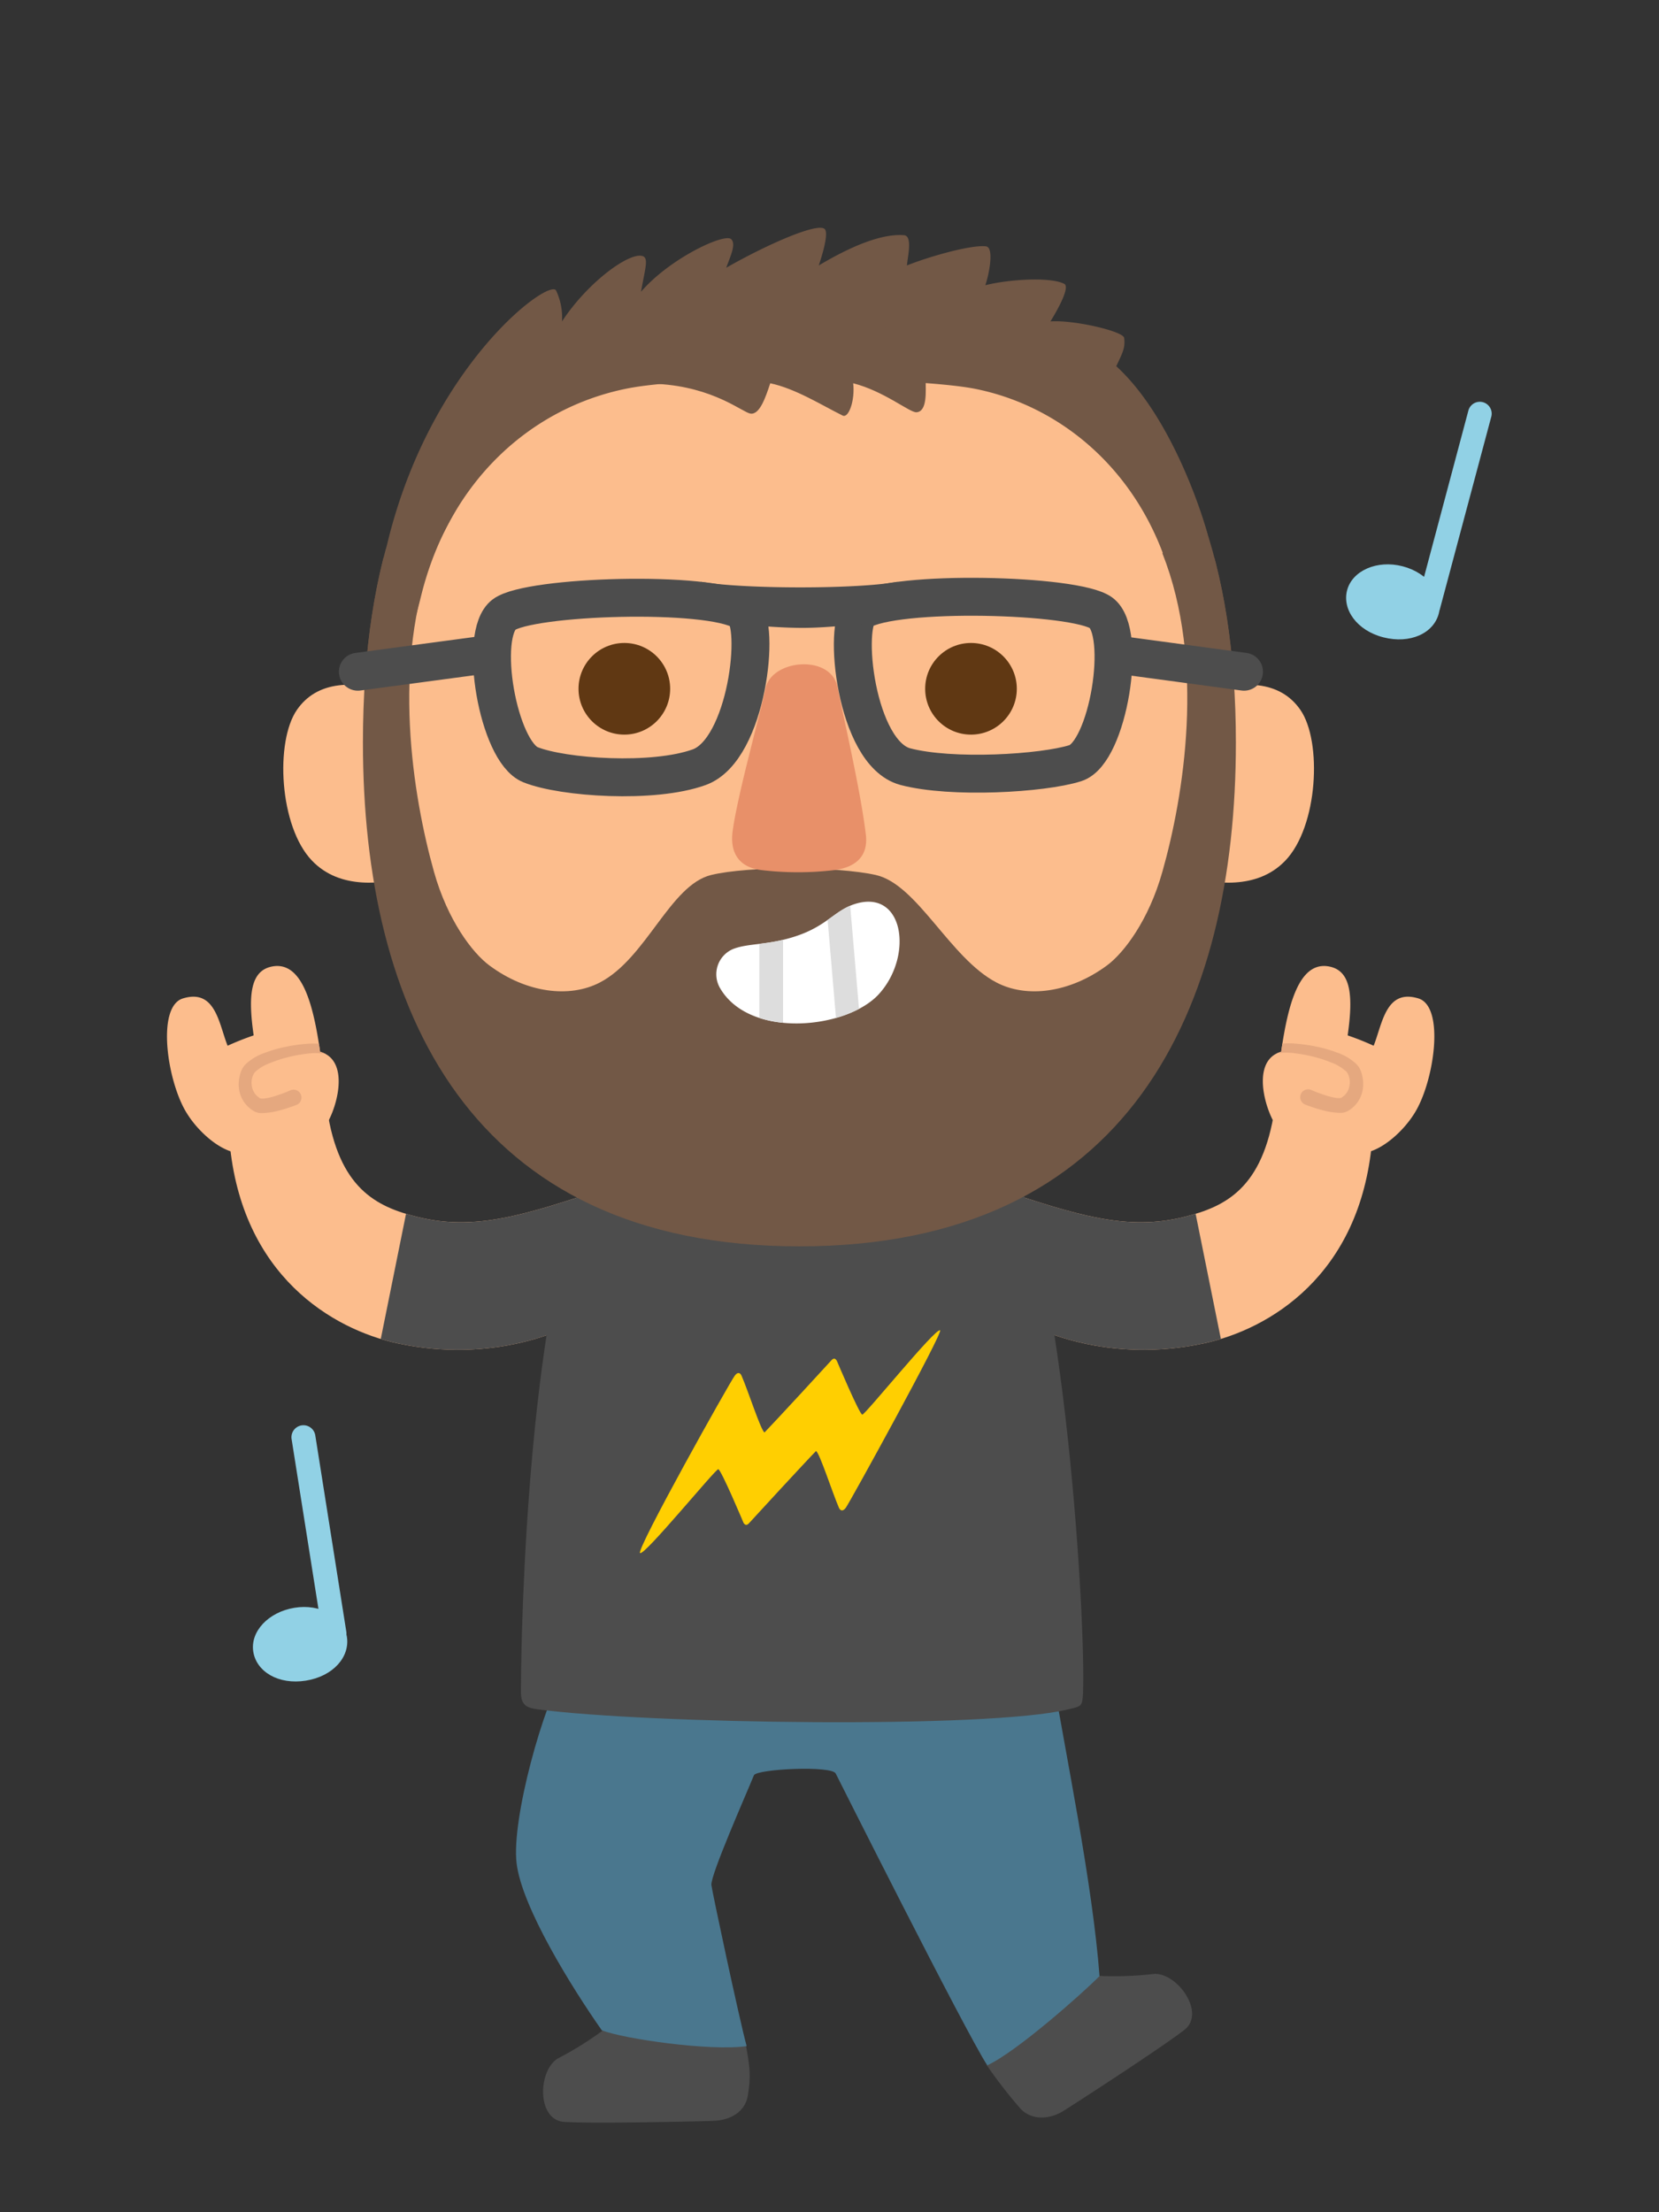
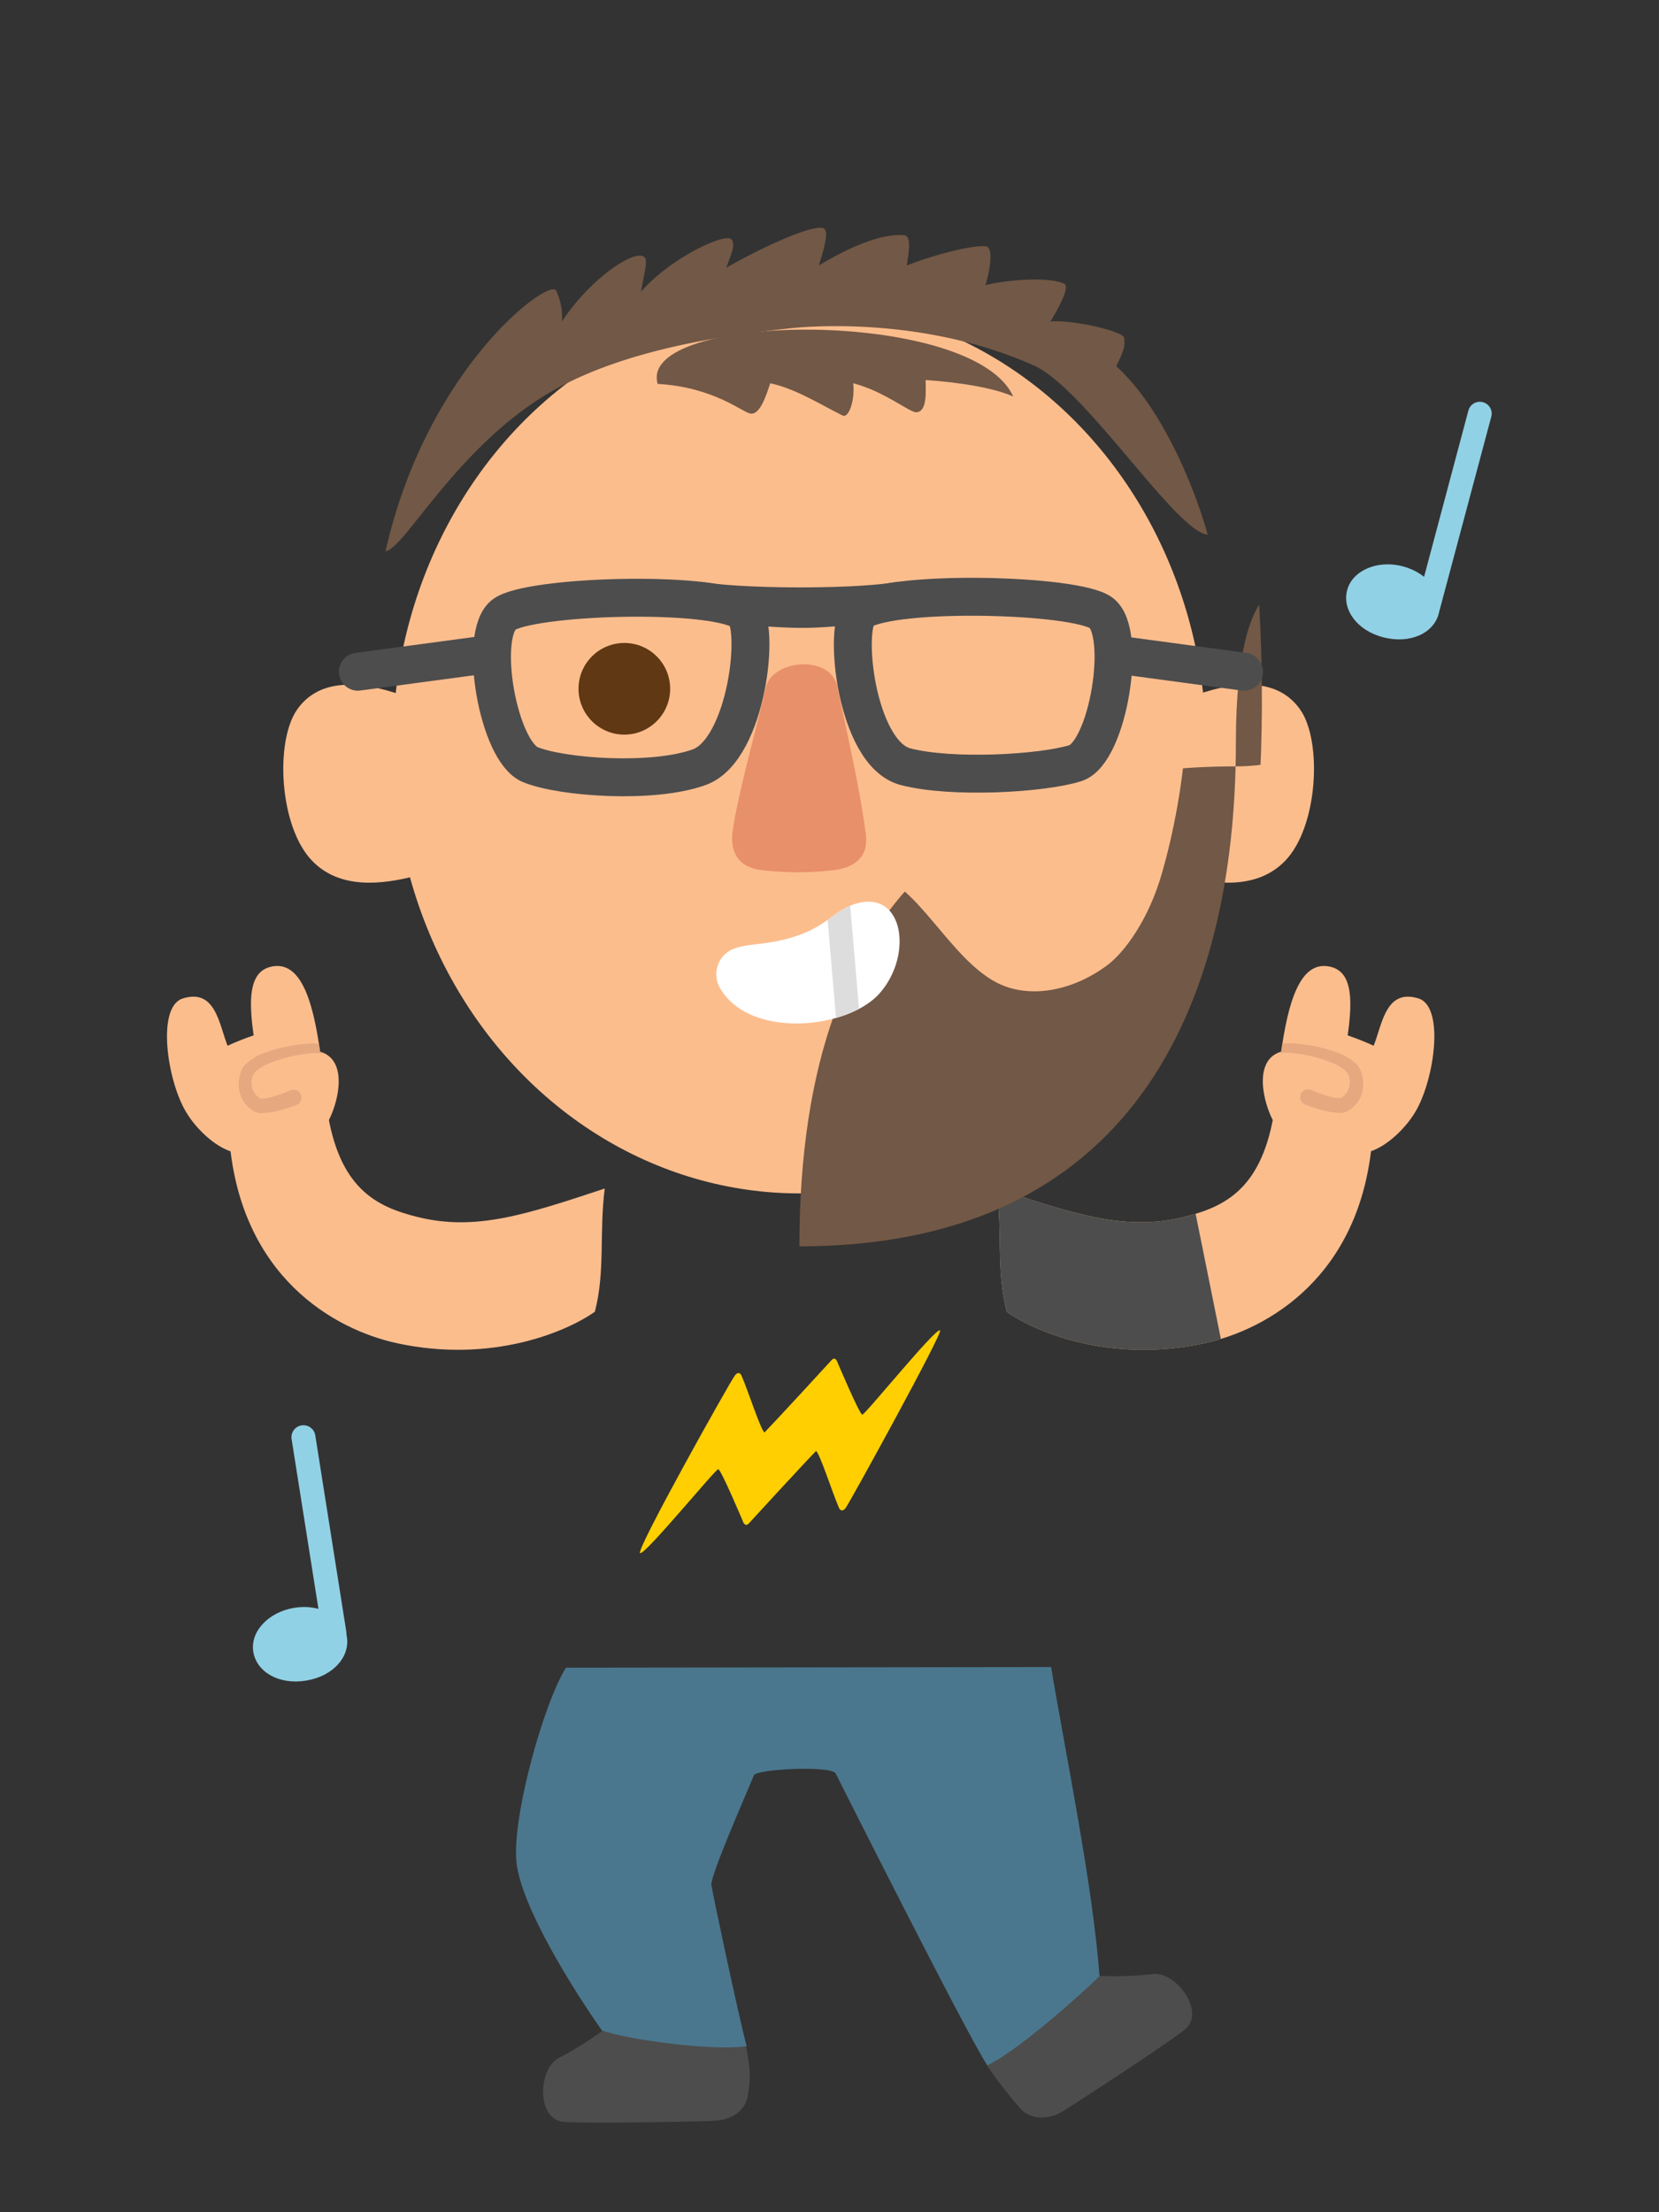
<svg xmlns="http://www.w3.org/2000/svg" id="Alex_H" data-name="Alex H" viewBox="0 0 210 280">
  <rect x="0" y="0" width="210" height="280" fill="#333333" stroke="none" />
  <defs>
    <style>.cls-1{fill:#fcbd8d;}.cls-15,.cls-18,.cls-2,.cls-20{fill:none;}.cls-3{fill:#fff;}.cls-4{fill:#4d4d4d;}.cls-5{fill:#4a778e;}.cls-6{clip-path:url(#clip-path);}.cls-7{clip-path:url(#clip-path-2);}.cls-8{fill:#e5a87f;}.cls-9{clip-path:url(#clip-path-3);}.cls-10{clip-path:url(#clip-path-4);}.cls-11{fill:#ffcf01;fill-rule:evenodd;}.cls-12{clip-path:url(#clip-path-5);}.cls-13{fill:#725846;}.cls-14{clip-path:url(#clip-path-6);}.cls-15{stroke:#ddd;stroke-width:3px;}.cls-15,.cls-18{stroke-miterlimit:10;}.cls-16{fill:#e89069;}.cls-17{fill:#603813;}.cls-18,.cls-20{stroke:#4d4d4d;stroke-width:4.8px;}.cls-19{fill:#91d1e5;}.cls-20{stroke-linecap:round;stroke-linejoin:round;}</style>
    <clipPath id="clip-path">
      <path class="cls-1" d="M173.68,144.43c-1.5,17.09-13.13,23.84-21.25,25.59-12,2.58-21.5-1.5-25-4-1.33-5.17-.53-9.94-1.25-15.59,10.09,3.35,16.42,5.42,23.75,3.59,5.18-1.3,9.92-3.59,11.42-13.67C162.06,135.59,174.33,137.1,173.68,144.43Z" />
    </clipPath>
    <clipPath id="clip-path-2">
      <path class="cls-1" d="M162.22,143.23c-1.44-.77-4.49-8.84-.05-10.11.85-5.83,2.24-11.58,6.13-10.78,2.73.56,3,3.72,2.29,8.71a34.63,34.63,0,0,1,3.29,1.31c1.1-2.75,1.53-7.23,5.63-6,3.48,1,2,10.74-.51,14.62-1.25,2-3.72,4.4-6.09,4.91S163.65,144,162.22,143.23Z" />
    </clipPath>
    <clipPath id="clip-path-3">
      <path class="cls-1" d="M29.05,144.43c1.5,17.09,13.13,23.84,21.25,25.59,12,2.58,21.5-1.5,25-4,1.34-5.17.53-9.94,1.25-15.59-10.09,3.35-16.41,5.42-23.75,3.59-5.18-1.3-9.91-3.59-11.41-13.67C40.68,135.59,28.41,137.1,29.05,144.43Z" />
    </clipPath>
    <clipPath id="clip-path-4">
      <path class="cls-1" d="M40.52,143.23c1.44-.77,4.48-8.84,0-10.11-.84-5.83-2.24-11.58-6.13-10.78-2.72.56-3,3.72-2.28,8.71a34.8,34.8,0,0,0-3.3,1.31c-1.1-2.75-1.52-7.23-5.62-6-3.48,1-2,10.74.51,14.62,1.24,2,3.72,4.4,6.08,4.91S39.08,144,40.52,143.23Z" />
    </clipPath>
    <clipPath id="clip-path-5">
-       <path class="cls-2" d="M156.44,94c0,33.55-13.37,63.75-55.25,63.75S45.94,127.57,45.94,94c0-47.13,25.29-60.75,55.25-60.75S156.44,48,156.44,94Z" />
+       <path class="cls-2" d="M156.44,94c0,33.55-13.37,63.75-55.25,63.75c0-47.13,25.29-60.75,55.25-60.75S156.44,48,156.44,94Z" />
    </clipPath>
    <clipPath id="clip-path-6">
      <path class="cls-3" d="M92.74,120.14c2-.81,4.45-.44,8.13-1.69,3.87-1.31,4.83-3.27,7.43-4.06,6.12-1.85,7.32,6.56,3,11.38-4,4.48-16.43,5.81-20.18-.75A3.47,3.47,0,0,1,92.74,120.14Z" />
    </clipPath>
  </defs>
  <title>Alex-H</title>
  <path class="cls-4" d="M139.2,250.09a43.06,43.06,0,0,0,6.93-.26c3-.07,6.52,5,3.78,7.1-2.92,2.27-13.81,9.32-15.33,10.27s-3.87,1.33-5.43-.33a64.13,64.13,0,0,1-4.25-5.48C127.39,259.7,139.2,250.09,139.2,250.09Z" />
  <path class="cls-4" d="M76.44,256.9a43.65,43.65,0,0,1-5.88,3.67c-2.51,1.63-2.59,7.79.87,8,3.69.23,17.16-.06,18.95-.14,2-.08,4-1.08,4.3-3.32.41-2.6.21-3.6-.38-6.92C91.3,258.2,76.44,256.9,76.44,256.9Z" />
  <path class="cls-5" d="M133.05,211l-61.41.08c-2.84,4.52-6.92,19.17-6.25,24.75s7,15.75,10.79,21.15c2.81,1.08,13.67,2.66,18.33,2-1-3.75-4.37-19.57-4.46-20.4-.12-1.26,4.34-11.33,5.38-13.88.33-.81,10-1.27,10.37-.2,0,0,16.38,32.62,19.17,36.91,3.83-1.79,12.08-9.16,14.21-11.29C138.3,238.39,134.93,222.27,133.05,211Z" />
  <path class="cls-1" d="M173.68,144.43c-1.5,17.09-13.13,23.84-21.25,25.59-12,2.58-21.5-1.5-25-4-1.33-5.17-.53-9.94-1.25-15.59,10.09,3.35,16.42,5.42,23.75,3.59,5.18-1.3,9.92-3.59,11.42-13.67C162.06,135.59,174.33,137.1,173.68,144.43Z" />
  <g class="cls-6">
    <polygon class="cls-4" points="150.31 148.51 155.81 175.76 115.43 176.68 116.77 145.68 150.31 148.51" />
  </g>
  <path class="cls-1" d="M162.22,143.23c-1.44-.77-4.49-8.84-.05-10.11.85-5.83,2.24-11.58,6.13-10.78,2.73.56,3,3.72,2.29,8.71a34.63,34.63,0,0,1,3.29,1.31c1.1-2.75,1.53-7.23,5.63-6,3.48,1,2,10.74-.51,14.62-1.25,2-3.72,4.4-6.09,4.91S163.65,144,162.22,143.23Z" />
  <g class="cls-7">
    <path class="cls-8" d="M161.37,132.24a8.74,8.74,0,0,1,2.72-.14,20.2,20.2,0,0,1,2.59.38,16.53,16.53,0,0,1,2.53.73,6.69,6.69,0,0,1,2.45,1.44,2.44,2.44,0,0,1,.52.73,3.53,3.53,0,0,1,.25.76,4.39,4.39,0,0,1,.1,1.54,3.82,3.82,0,0,1-1.59,2.73,3.76,3.76,0,0,1-.36.23,2.41,2.41,0,0,1-.55.19,3.76,3.76,0,0,1-.86,0,8.5,8.5,0,0,1-1.41-.22,20.17,20.17,0,0,1-2.53-.8h0a1,1,0,0,1-.58-1.29,1,1,0,0,1,1.29-.58h0a18.65,18.65,0,0,0,2.26.82c.73.2,1.54.34,1.69.11a2.08,2.08,0,0,0,.93-1.47,2.34,2.34,0,0,0-.34-1.72,5.67,5.67,0,0,0-1.85-1.15,16.17,16.17,0,0,0-2.29-.76,18.1,18.1,0,0,0-2.4-.45,7.77,7.77,0,0,0-2.31,0h0a.58.58,0,0,1-.69-.46A.58.58,0,0,1,161.37,132.24Z" />
  </g>
  <path class="cls-1" d="M29.05,144.43c1.5,17.09,13.13,23.84,21.25,25.59,12,2.58,21.5-1.5,25-4,1.34-5.17.53-9.94,1.25-15.59-10.09,3.35-16.41,5.42-23.75,3.59-5.18-1.3-9.91-3.59-11.41-13.67C40.68,135.59,28.41,137.1,29.05,144.43Z" />
  <g class="cls-9">
-     <polygon class="cls-4" points="52.43 148.51 46.93 175.76 87.3 176.68 85.97 145.68 52.43 148.51" />
-   </g>
+     </g>
  <path class="cls-1" d="M40.52,143.23c1.44-.77,4.48-8.84,0-10.11-.84-5.83-2.24-11.58-6.13-10.78-2.72.56-3,3.72-2.28,8.71a34.8,34.8,0,0,0-3.3,1.31c-1.1-2.75-1.52-7.23-5.62-6-3.48,1-2,10.74.51,14.62,1.24,2,3.72,4.4,6.08,4.91S39.08,144,40.52,143.23Z" />
  <g class="cls-10">
    <path class="cls-8" d="M41.07,133.38a7.7,7.7,0,0,0-2.3,0,17.8,17.8,0,0,0-2.4.45,15.76,15.76,0,0,0-2.29.76,5.47,5.47,0,0,0-1.85,1.15,2.34,2.34,0,0,0-.35,1.72,2.12,2.12,0,0,0,.93,1.47c.15.23,1,.09,1.7-.11a18.65,18.65,0,0,0,2.26-.82,1,1,0,0,1,1.31.53,1,1,0,0,1-.53,1.31l0,0h0a20.17,20.17,0,0,1-2.53.8,8.62,8.62,0,0,1-1.42.22,3.76,3.76,0,0,1-.86,0,2.78,2.78,0,0,1-.55-.19l-.36-.23a3.85,3.85,0,0,1-1.59-2.73,4.39,4.39,0,0,1,.11-1.54,3.53,3.53,0,0,1,.25-.76,2.42,2.42,0,0,1,.51-.73,6.86,6.86,0,0,1,2.45-1.44,16.65,16.65,0,0,1,2.54-.73,20.31,20.31,0,0,1,2.58-.38,8.8,8.8,0,0,1,2.73.14.58.58,0,0,1,.43.71.59.59,0,0,1-.69.44Z" />
  </g>
-   <path class="cls-4" d="M135.23,216.35c-10.09,2.5-53.43,1.83-67.16,0-1.3-.17-2.13-.46-2.13-2.16,0-8.52.92-50.76,9.25-67.87,9.29-11.42,47.11-12.61,52.5.23,7.06,13.84,9.77,58.46,9.4,67.8C137,216,136.9,215.94,135.23,216.35Z" />
  <path id="lightning" class="cls-11" d="M119,168.38c.4.27-11.36,21.65-11.93,22.45-.39.54-.72.37-.88,0-.86-2-2.4-6.82-2.89-7.18-1.11,1.12-8.21,8.82-8.42,9.07-.37.45-.58.28-.75.05,0,0-2.85-6.78-3.21-6.81s-9.36,11-9.9,10.61S92.38,174.94,93,174.13c.38-.54.72-.37.87,0,.87,2,2.4,6.82,2.9,7.18,1.1-1.12,8.2-8.82,8.41-9.07.37-.45.58-.28.75,0,0,0,2.86,6.78,3.22,6.81S118.45,168,119,168.38Z" />
  <path class="cls-1" d="M151.28,88c6.16-2.18,10.81-1.78,13.32,1.84,2.78,4,2.25,14.77-1.91,19.1-3.59,3.73-9,2.94-12.83,2Z" />
  <path class="cls-1" d="M50.91,88c-6.16-2.18-10.82-1.78-13.32,1.84-2.78,4-2.26,14.77,1.91,19.1,3.58,3.73,9,2.94,12.83,2Z" />
  <ellipse class="cls-1" cx="101.19" cy="94.73" rx="51.5" ry="56.32" />
  <g class="cls-12">
    <path class="cls-13" d="M159,71.52c-.06-.44-11.95-1.71-11.87-1.51,5.5,13.84,2.7,30.85,0,40.35-1.71,6.09-4.85,10.24-7,11.83-4.75,3.51-10.2,4.16-14,2.16-5.88-3.07-10-12.41-15.26-13.6-4.78-1.08-16.11-1.16-20.86,0-5.2,1.28-8.18,10.53-14.07,13.6-3.83,2-9.29,1.35-14-2.16-2.15-1.59-5.29-5.74-7-11.83-2.67-9.5-5.47-26.51,0-40.35.08-.2-11.81,1.07-11.87,1.51-.18,1.45-5.67,60.67,17,77.33,7.62,5.59,41,13.65,41.07,13.64,5.79-.65,33.17-8.05,40.79-13.64C164.71,132.19,159.22,73,159,71.52Z" />
    <path class="cls-13" d="M99.8,35.52c-18.24-.45-53.87,13.56-54.11,52.25,5-3,6.24-6.78,7.62-12.37,3.62-14.63,14-23.79,26-26.21,8.69-1.76,36-1.51,44,0,10.25,2,19.51,9.3,23.85,20.73a34.88,34.88,0,0,1,1.34,3.85c1.6,6.29,3.39,10.58,9,14-.12-17.56-7-33.16-17.51-41.5C127.24,36.22,109.77,35.27,99.8,35.52Z" />
  </g>
  <path class="cls-3" d="M92.74,120.14c2-.81,4.45-.44,8.13-1.69,3.87-1.31,4.83-3.27,7.43-4.06,6.12-1.85,7.32,6.56,3,11.38-4,4.48-16.43,5.81-20.18-.75A3.47,3.47,0,0,1,92.74,120.14Z" />
  <g class="cls-14">
    <line class="cls-15" x1="106.05" y1="113.89" x2="107.55" y2="131.45" />
-     <line class="cls-15" x1="97.62" y1="117.2" x2="97.62" y2="131.77" />
  </g>
  <path class="cls-16" d="M96.9,87.14c.78-3.72,8.27-4.35,9.1-.21.79,3.93,2.93,13.12,3.6,18.69.35,2.89-1.46,4.18-4,4.51a39.11,39.11,0,0,1-9.19,0c-2.82-.32-4.07-2.15-3.66-5C93.38,100.51,96.19,90.54,96.9,87.14Z" />
-   <circle class="cls-17" cx="122.91" cy="87.18" r="5.8" />
  <circle class="cls-17" cx="79.03" cy="87.18" r="5.8" />
  <path class="cls-13" d="M48.8,69.77c5.25-23.25,20.71-34.63,21.59-33a8,8,0,0,1,.75,3.91c3.37-5.12,8.69-8.88,10.25-8.25.72.3.27,1.56-.25,4.5,3.66-4.25,10.58-7.46,11.41-6.66.67.63-.12,2.2-.62,3.62,5-2.87,12-6,12.54-4.79.36.74-.42,3.29-.83,4.5,3.91-2.33,7.87-4.06,10.79-3.83,1.12.08.46,2.75.37,3.83,2.67-1.08,8.07-2.64,10-2.42,1.14.13.3,3.92-.08,4.92,3-.75,8.25-1.08,10-.17.84.44-1.21,3.88-1.75,4.75,3-.21,9.23,1.26,9.33,2.09.16,1.26-.21,1.9-1,3.58,6.85,6.25,10.82,18.42,11.57,21.32-4-.33-15.49-18.48-22-21.41-13.58-6.07-27.83-5-30.53-4.74-9.52,1-23.11,3-32.51,9.25C57.1,57.92,51.07,69.5,48.8,69.77Z" />
  <path class="cls-13" d="M83.25,48.59C90.39,49,94,52.21,95,52.35c1.17.17,1.92-2.09,2.5-3.84,3.22.68,6.53,2.79,9.17,4.09.75.37,1.58-1.92,1.33-4.09,3.92,1,7.15,3.72,8,3.67,1.42-.08,1.17-2.75,1.17-4.08,1.08.08,7.5.5,11.08,2.08C123.22,38.93,80.58,39.42,83.25,48.59Z" />
  <path class="cls-18" d="M139.37,77.56c-3.24-2.36-26.19-2.94-30.41-.22-2.33,1.49-.69,18,5.63,19.69,5.85,1.55,17.4.88,21.54-.44S142.75,80,139.37,77.56Z" />
  <path class="cls-4" d="M101.6,79.47c-2.93,0-5.89-.3-8.48-.46a38.19,38.19,0,0,1-5.31-1.07l.91-4.3c5.47.94,19.81.94,24.88,0l1.06,3.77c-1.32.25-3.15,1.45-5.26,1.58C107,79.14,104.33,79.47,101.6,79.47Z" />
  <path class="cls-18" d="M63.81,77.78c3.21-2.38,26-3.09,30.19-.4,2.32,1.48.63,17.5-5.48,19.72-5.8,2.11-17.26,1.34-21.37-.31S60.47,80.26,63.81,77.78Z" />
  <path class="cls-19" d="M43.91,207.17c.4,2.55-1.74,5-5.2,5.55s-6.25-1.13-6.65-3.67,1.9-5,5.19-5.55S43.51,204.63,43.91,207.17Z" />
  <path class="cls-19" d="M42.85,208.15a1.57,1.57,0,0,1-.29.08A1.5,1.5,0,0,1,40.84,207l-3.93-24.86a1.5,1.5,0,1,1,3-.46l3.93,24.86A1.48,1.48,0,0,1,42.85,208.15Z" />
  <path class="cls-19" d="M182.12,77.67c-.66,2.49-3.62,3.86-7,3s-5.26-3.56-4.59-6,3.77-3.83,7-3S182.78,75.18,182.12,77.67Z" />
  <path class="cls-19" d="M180.75,78.13a1.45,1.45,0,0,1-.29,0,1.52,1.52,0,0,1-1.07-1.84l6.48-24.32a1.5,1.5,0,0,1,2.9.77L182.29,77A1.48,1.48,0,0,1,180.75,78.13Z" />
  <line class="cls-20" x1="141.31" y1="82.84" x2="157.47" y2="85.02" />
  <line class="cls-20" x1="45.3" y1="85.02" x2="61.47" y2="82.85" />
</svg>